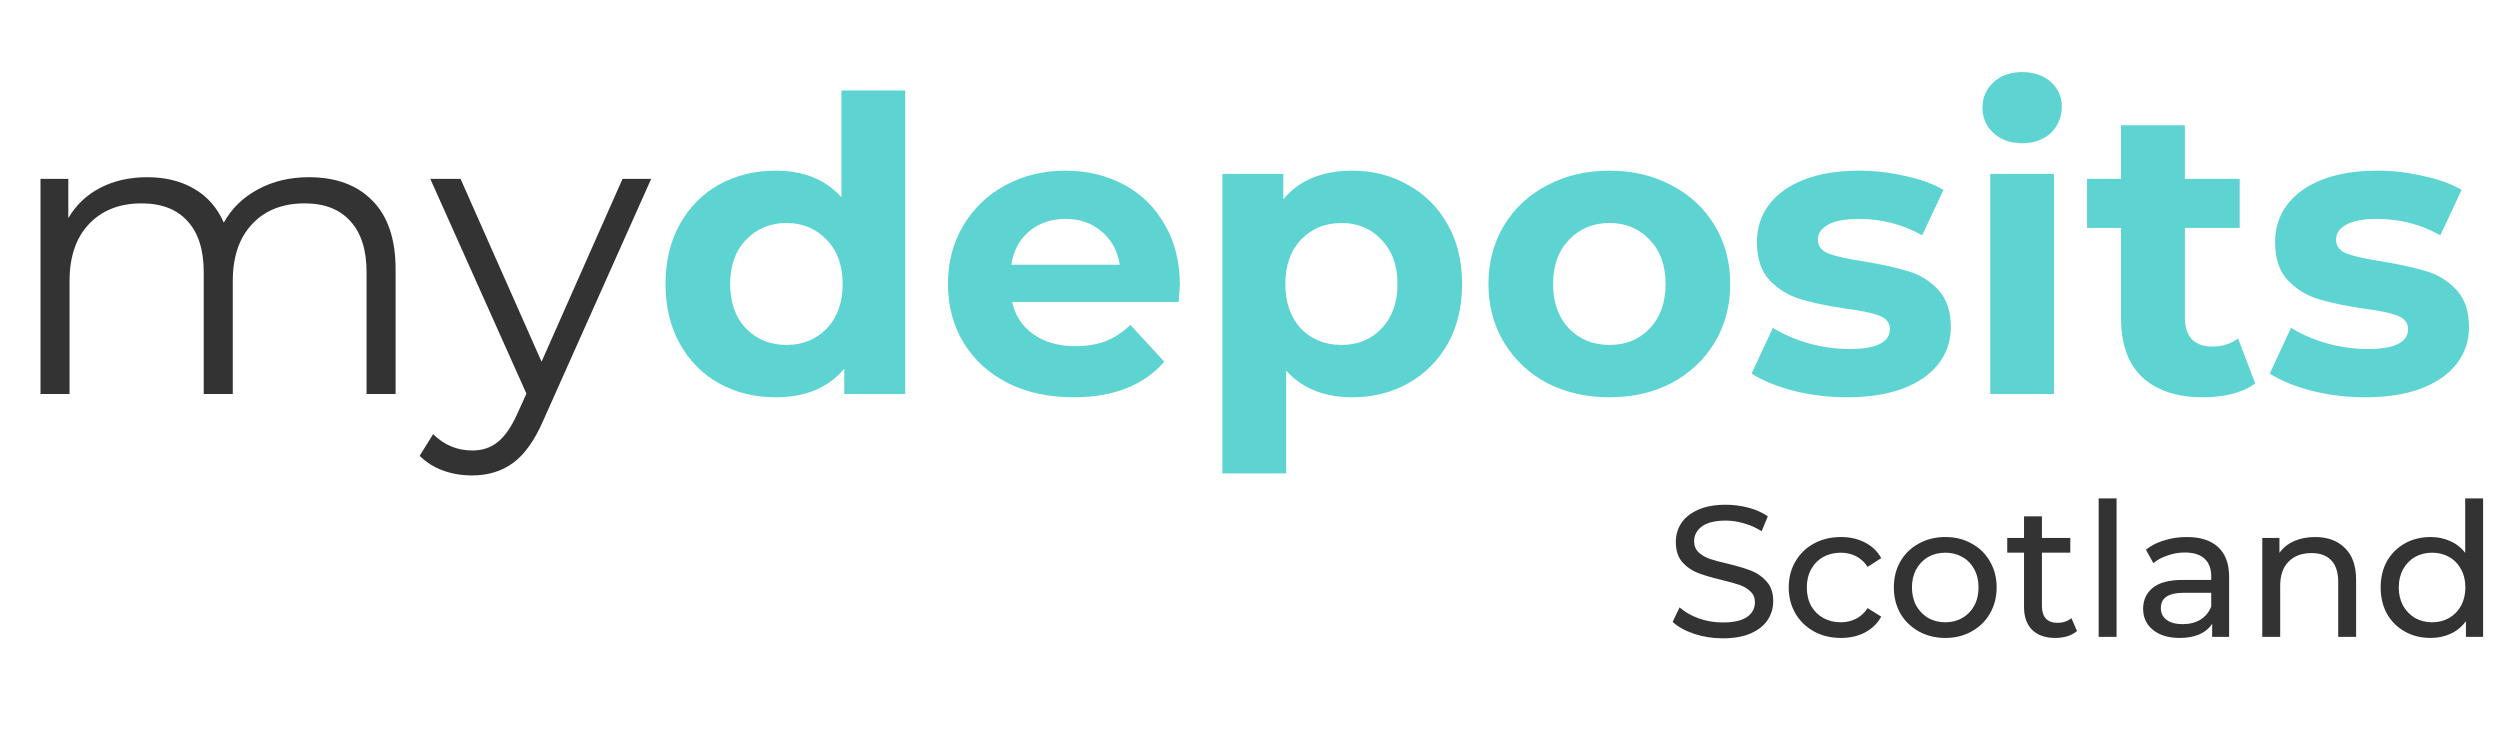
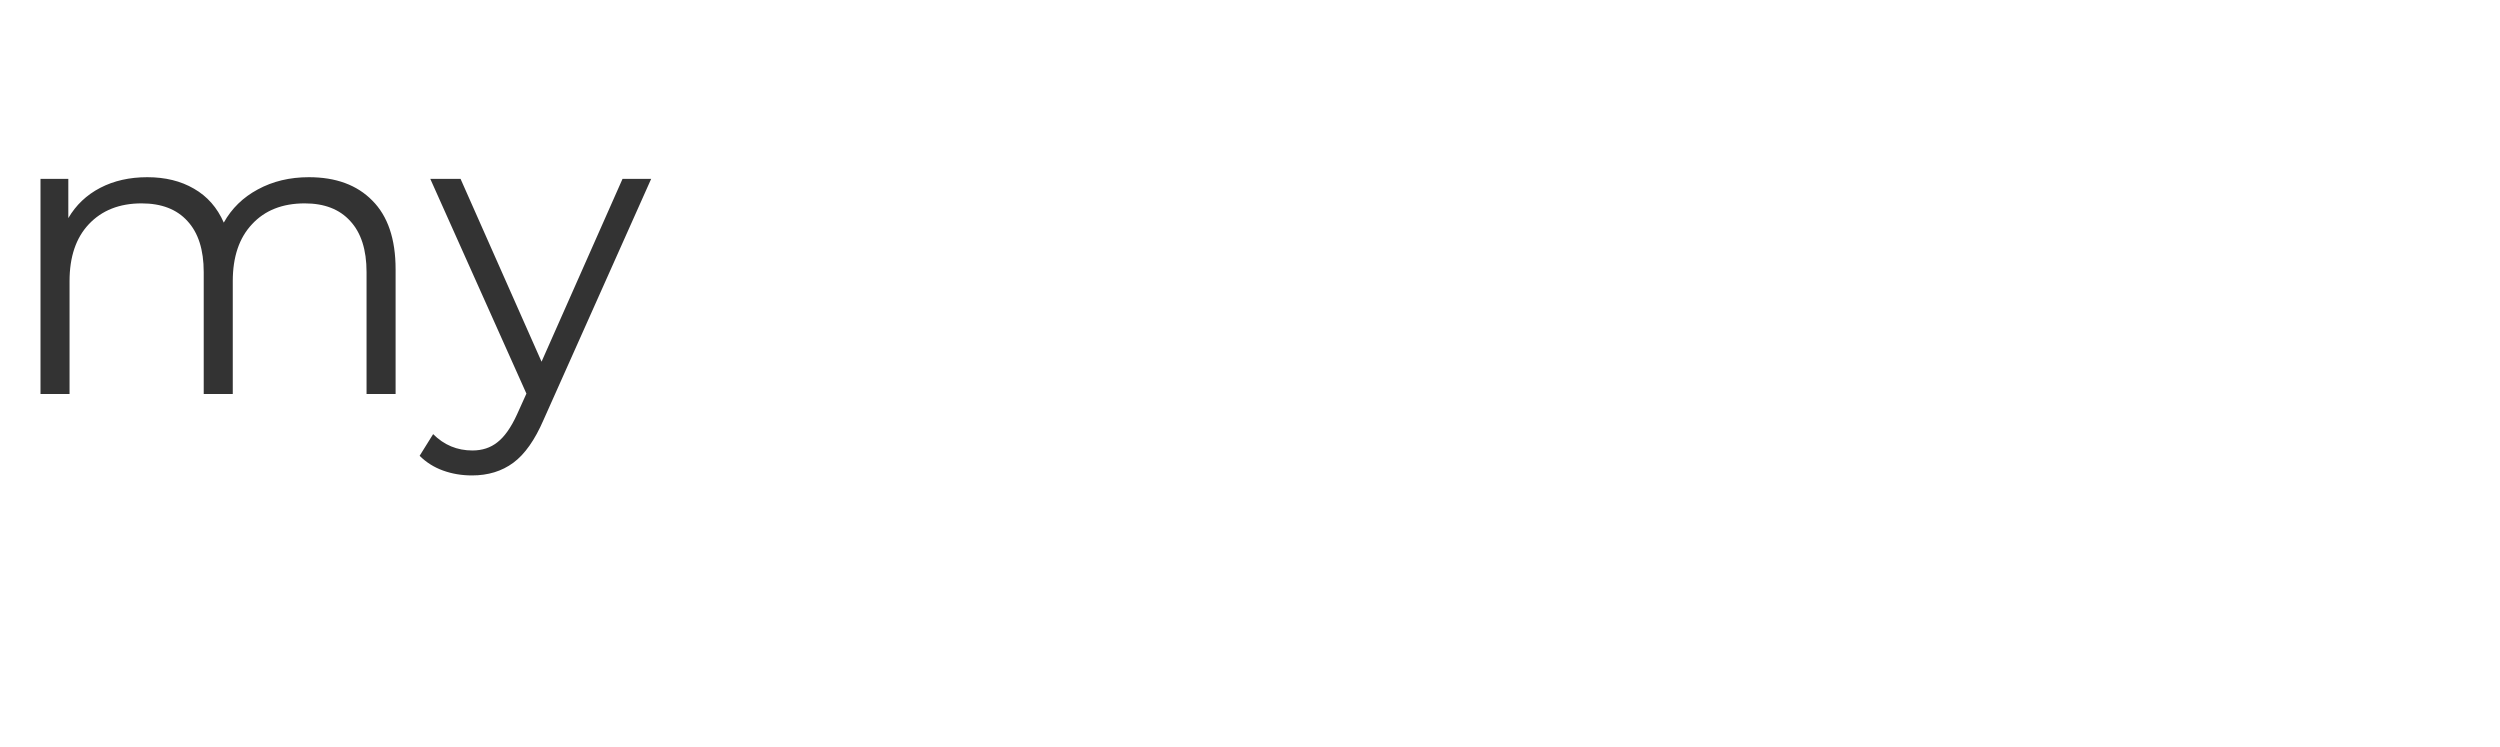
<svg xmlns="http://www.w3.org/2000/svg" width="184" height="55" viewBox="0 0 184 55" fill="none">
  <path d="M22.732 13.042C24.72 13.042 26.275 13.614 27.399 14.758C28.543 15.902 29.116 17.589 29.116 19.817V29H26.978V20.027C26.978 18.381 26.576 17.127 25.773 16.264C24.991 15.401 23.877 14.969 22.431 14.969C20.785 14.969 19.491 15.481 18.547 16.505C17.604 17.508 17.132 18.903 17.132 20.69V29H14.994V20.027C14.994 18.381 14.593 17.127 13.79 16.264C13.007 15.401 11.883 14.969 10.418 14.969C8.792 14.969 7.497 15.481 6.534 16.505C5.59 17.508 5.119 18.903 5.119 20.69V29H2.981V13.163H5.028V16.053C5.59 15.09 6.373 14.347 7.377 13.825C8.38 13.303 9.535 13.042 10.839 13.042C12.164 13.042 13.308 13.323 14.272 13.885C15.255 14.447 15.988 15.28 16.47 16.384C17.052 15.341 17.885 14.528 18.969 13.945C20.073 13.343 21.327 13.042 22.732 13.042ZM47.927 13.163L40.008 30.897C39.366 32.382 38.623 33.436 37.78 34.058C36.937 34.681 35.924 34.992 34.739 34.992C33.977 34.992 33.264 34.871 32.602 34.63C31.939 34.389 31.367 34.028 30.885 33.547L31.879 31.951C32.682 32.754 33.645 33.155 34.769 33.155C35.492 33.155 36.104 32.954 36.606 32.553C37.128 32.151 37.61 31.469 38.051 30.506L38.744 28.97L31.668 13.163H33.896L39.858 26.621L45.819 13.163H47.927Z" fill="#333333" />
-   <path d="M66.625 6.659V29H62.138V27.133C60.974 28.538 59.288 29.241 57.08 29.241C55.554 29.241 54.169 28.9 52.925 28.217C51.7 27.535 50.737 26.561 50.035 25.297C49.332 24.032 48.981 22.567 48.981 20.901C48.981 19.235 49.332 17.769 50.035 16.505C50.737 15.24 51.7 14.267 52.925 13.584C54.169 12.902 55.554 12.56 57.08 12.56C59.148 12.56 60.763 13.213 61.928 14.518V6.659H66.625ZM57.893 25.387C59.077 25.387 60.061 24.985 60.844 24.183C61.627 23.36 62.018 22.266 62.018 20.901C62.018 19.536 61.627 18.452 60.844 17.649C60.061 16.826 59.077 16.414 57.893 16.414C56.689 16.414 55.695 16.826 54.912 17.649C54.129 18.452 53.738 19.536 53.738 20.901C53.738 22.266 54.129 23.36 54.912 24.183C55.695 24.985 56.689 25.387 57.893 25.387ZM86.839 20.961C86.839 21.021 86.809 21.443 86.749 22.226H74.495C74.715 23.229 75.237 24.022 76.06 24.604C76.883 25.186 77.907 25.477 79.131 25.477C79.975 25.477 80.717 25.357 81.359 25.116C82.022 24.855 82.634 24.453 83.196 23.912L85.695 26.621C84.17 28.368 81.942 29.241 79.011 29.241C77.184 29.241 75.569 28.89 74.163 28.187C72.758 27.464 71.674 26.471 70.912 25.206C70.149 23.942 69.767 22.506 69.767 20.901C69.767 19.315 70.139 17.89 70.882 16.625C71.644 15.341 72.678 14.347 73.983 13.644C75.308 12.922 76.783 12.56 78.409 12.56C79.995 12.56 81.43 12.902 82.714 13.584C83.999 14.267 85.003 15.25 85.725 16.535C86.468 17.799 86.839 19.275 86.839 20.961ZM78.439 16.113C77.375 16.113 76.482 16.414 75.759 17.017C75.037 17.619 74.595 18.442 74.434 19.485H82.413C82.253 18.462 81.811 17.649 81.088 17.047C80.366 16.424 79.483 16.113 78.439 16.113ZM99.541 12.56C101.047 12.56 102.412 12.912 103.636 13.614C104.88 14.297 105.854 15.27 106.557 16.535C107.259 17.779 107.61 19.235 107.61 20.901C107.61 22.567 107.259 24.032 106.557 25.297C105.854 26.541 104.88 27.515 103.636 28.217C102.412 28.9 101.047 29.241 99.541 29.241C97.474 29.241 95.848 28.588 94.663 27.284V34.841H89.966V12.801H94.453V14.668C95.617 13.263 97.313 12.56 99.541 12.56ZM98.728 25.387C99.933 25.387 100.916 24.985 101.679 24.183C102.462 23.36 102.853 22.266 102.853 20.901C102.853 19.536 102.462 18.452 101.679 17.649C100.916 16.826 99.933 16.414 98.728 16.414C97.524 16.414 96.53 16.826 95.747 17.649C94.985 18.452 94.603 19.536 94.603 20.901C94.603 22.266 94.985 23.36 95.747 24.183C96.53 24.985 97.524 25.387 98.728 25.387ZM118.463 29.241C116.756 29.241 115.221 28.89 113.856 28.187C112.511 27.464 111.457 26.471 110.694 25.206C109.932 23.942 109.55 22.506 109.55 20.901C109.55 19.295 109.932 17.86 110.694 16.595C111.457 15.331 112.511 14.347 113.856 13.644C115.221 12.922 116.756 12.56 118.463 12.56C120.169 12.56 121.694 12.922 123.039 13.644C124.384 14.347 125.438 15.331 126.201 16.595C126.963 17.86 127.345 19.295 127.345 20.901C127.345 22.506 126.963 23.942 126.201 25.206C125.438 26.471 124.384 27.464 123.039 28.187C121.694 28.89 120.169 29.241 118.463 29.241ZM118.463 25.387C119.667 25.387 120.651 24.985 121.413 24.183C122.196 23.36 122.588 22.266 122.588 20.901C122.588 19.536 122.196 18.452 121.413 17.649C120.651 16.826 119.667 16.414 118.463 16.414C117.258 16.414 116.265 16.826 115.482 17.649C114.699 18.452 114.308 19.536 114.308 20.901C114.308 22.266 114.699 23.36 115.482 24.183C116.265 24.985 117.258 25.387 118.463 25.387ZM135.934 29.241C134.589 29.241 133.274 29.08 131.99 28.759C130.705 28.418 129.681 27.996 128.919 27.494L130.484 24.122C131.207 24.584 132.08 24.965 133.104 25.267C134.128 25.547 135.131 25.688 136.115 25.688C138.102 25.688 139.096 25.196 139.096 24.213C139.096 23.751 138.825 23.42 138.283 23.219C137.741 23.018 136.908 22.848 135.784 22.707C134.459 22.506 133.365 22.276 132.502 22.015C131.639 21.754 130.886 21.292 130.243 20.63C129.621 19.967 129.31 19.024 129.31 17.799C129.31 16.776 129.601 15.872 130.183 15.09C130.785 14.287 131.649 13.664 132.773 13.223C133.917 12.781 135.262 12.56 136.807 12.56C137.951 12.56 139.086 12.691 140.21 12.952C141.354 13.193 142.297 13.534 143.04 13.976L141.474 17.318C140.049 16.515 138.493 16.113 136.807 16.113C135.804 16.113 135.051 16.254 134.549 16.535C134.047 16.816 133.796 17.177 133.796 17.619C133.796 18.121 134.067 18.472 134.609 18.673C135.151 18.873 136.014 19.064 137.199 19.245C138.523 19.465 139.607 19.706 140.45 19.967C141.294 20.208 142.026 20.66 142.648 21.322C143.271 21.985 143.582 22.908 143.582 24.092C143.582 25.096 143.281 25.989 142.679 26.772C142.076 27.555 141.193 28.167 140.029 28.609C138.885 29.03 137.52 29.241 135.934 29.241ZM146.48 12.801H151.177V29H146.48V12.801ZM148.828 10.543C147.965 10.543 147.263 10.292 146.721 9.79C146.179 9.289 145.908 8.666 145.908 7.924C145.908 7.181 146.179 6.559 146.721 6.057C147.263 5.555 147.965 5.304 148.828 5.304C149.691 5.304 150.394 5.545 150.936 6.027C151.478 6.509 151.749 7.111 151.749 7.833C151.749 8.616 151.478 9.269 150.936 9.79C150.394 10.292 149.691 10.543 148.828 10.543ZM165.984 28.217C165.522 28.558 164.95 28.819 164.268 29C163.605 29.161 162.903 29.241 162.16 29.241C160.233 29.241 158.738 28.749 157.674 27.765C156.63 26.782 156.108 25.337 156.108 23.43V16.776H153.609V13.163H156.108V9.218H160.805V13.163H164.84V16.776H160.805V23.37C160.805 24.052 160.976 24.584 161.317 24.965C161.678 25.327 162.18 25.507 162.822 25.507C163.565 25.507 164.197 25.307 164.719 24.905L165.984 28.217ZM174.07 29.241C172.725 29.241 171.411 29.08 170.126 28.759C168.841 28.418 167.818 27.996 167.055 27.494L168.621 24.122C169.343 24.584 170.216 24.965 171.24 25.267C172.264 25.547 173.267 25.688 174.251 25.688C176.238 25.688 177.232 25.196 177.232 24.213C177.232 23.751 176.961 23.42 176.419 23.219C175.877 23.018 175.044 22.848 173.92 22.707C172.595 22.506 171.501 22.276 170.638 22.015C169.775 21.754 169.022 21.292 168.38 20.63C167.757 19.967 167.446 19.024 167.446 17.799C167.446 16.776 167.737 15.872 168.319 15.09C168.922 14.287 169.785 13.664 170.909 13.223C172.053 12.781 173.398 12.56 174.943 12.56C176.088 12.56 177.222 12.691 178.346 12.952C179.49 13.193 180.433 13.534 181.176 13.976L179.61 17.318C178.185 16.515 176.63 16.113 174.943 16.113C173.94 16.113 173.187 16.254 172.685 16.535C172.183 16.816 171.933 17.177 171.933 17.619C171.933 18.121 172.204 18.472 172.746 18.673C173.287 18.873 174.151 19.064 175.335 19.245C176.66 19.465 177.744 19.706 178.587 19.967C179.43 20.208 180.162 20.66 180.785 21.322C181.407 21.985 181.718 22.908 181.718 24.092C181.718 25.096 181.417 25.989 180.815 26.772C180.213 27.555 179.329 28.167 178.165 28.609C177.021 29.03 175.656 29.241 174.07 29.241Z" fill="#36C9C6" fill-opacity="0.8" />
-   <path d="M126.788 46.981C126.064 46.981 125.364 46.871 124.687 46.651C124.018 46.422 123.492 46.129 123.108 45.772L123.616 44.701C123.982 45.031 124.449 45.301 125.016 45.511C125.593 45.713 126.183 45.813 126.788 45.813C127.584 45.813 128.179 45.681 128.573 45.415C128.966 45.141 129.163 44.779 129.163 44.331C129.163 44.001 129.053 43.736 128.834 43.534C128.623 43.324 128.358 43.163 128.037 43.053C127.726 42.944 127.282 42.82 126.705 42.683C125.982 42.509 125.396 42.335 124.948 42.161C124.508 41.987 124.128 41.722 123.808 41.365C123.497 40.998 123.341 40.509 123.341 39.895C123.341 39.383 123.474 38.92 123.739 38.508C124.014 38.096 124.426 37.767 124.975 37.52C125.524 37.273 126.206 37.149 127.021 37.149C127.589 37.149 128.147 37.222 128.696 37.369C129.246 37.515 129.717 37.726 130.111 38L129.657 39.099C129.255 38.843 128.824 38.65 128.367 38.522C127.909 38.385 127.46 38.316 127.021 38.316C126.243 38.316 125.657 38.458 125.263 38.742C124.879 39.026 124.687 39.392 124.687 39.84C124.687 40.17 124.797 40.44 125.016 40.651C125.236 40.852 125.506 41.012 125.826 41.131C126.156 41.241 126.6 41.36 127.158 41.488C127.882 41.662 128.463 41.836 128.902 42.01C129.342 42.184 129.717 42.449 130.028 42.806C130.349 43.163 130.509 43.644 130.509 44.248C130.509 44.752 130.372 45.214 130.097 45.635C129.822 46.047 129.406 46.377 128.847 46.624C128.289 46.862 127.602 46.981 126.788 46.981ZM135.495 46.953C134.753 46.953 134.089 46.793 133.504 46.473C132.927 46.152 132.474 45.713 132.144 45.154C131.815 44.587 131.65 43.946 131.65 43.232C131.65 42.518 131.815 41.882 132.144 41.323C132.474 40.756 132.927 40.316 133.504 40.005C134.089 39.685 134.753 39.525 135.495 39.525C136.154 39.525 136.74 39.657 137.252 39.923C137.774 40.188 138.177 40.573 138.461 41.076L137.458 41.722C137.229 41.374 136.946 41.113 136.607 40.939C136.268 40.765 135.893 40.678 135.481 40.678C135.005 40.678 134.575 40.783 134.19 40.994C133.815 41.204 133.517 41.507 133.298 41.9C133.087 42.285 132.982 42.729 132.982 43.232C132.982 43.745 133.087 44.198 133.298 44.591C133.517 44.976 133.815 45.273 134.19 45.484C134.575 45.694 135.005 45.8 135.481 45.8C135.893 45.8 136.268 45.713 136.607 45.539C136.946 45.365 137.229 45.104 137.458 44.756L138.461 45.388C138.177 45.891 137.774 46.28 137.252 46.555C136.74 46.821 136.154 46.953 135.495 46.953ZM143.177 46.953C142.454 46.953 141.804 46.793 141.227 46.473C140.65 46.152 140.197 45.713 139.868 45.154C139.547 44.587 139.387 43.946 139.387 43.232C139.387 42.518 139.547 41.882 139.868 41.323C140.197 40.756 140.65 40.316 141.227 40.005C141.804 39.685 142.454 39.525 143.177 39.525C143.9 39.525 144.546 39.685 145.113 40.005C145.69 40.316 146.138 40.756 146.459 41.323C146.788 41.882 146.953 42.518 146.953 43.232C146.953 43.946 146.788 44.587 146.459 45.154C146.138 45.713 145.69 46.152 145.113 46.473C144.546 46.793 143.9 46.953 143.177 46.953ZM143.177 45.8C143.644 45.8 144.06 45.694 144.427 45.484C144.802 45.264 145.095 44.962 145.305 44.578C145.516 44.184 145.621 43.736 145.621 43.232C145.621 42.729 145.516 42.285 145.305 41.9C145.095 41.507 144.802 41.204 144.427 40.994C144.06 40.783 143.644 40.678 143.177 40.678C142.71 40.678 142.289 40.783 141.914 40.994C141.548 41.204 141.255 41.507 141.035 41.9C140.824 42.285 140.719 42.729 140.719 43.232C140.719 43.736 140.824 44.184 141.035 44.578C141.255 44.962 141.548 45.264 141.914 45.484C142.289 45.694 142.71 45.8 143.177 45.8ZM152.868 46.445C152.676 46.61 152.438 46.738 152.154 46.83C151.87 46.912 151.577 46.953 151.275 46.953C150.543 46.953 149.975 46.756 149.573 46.363C149.17 45.969 148.968 45.406 148.968 44.674V40.678H147.733V39.593H148.968V38H150.287V39.593H152.374V40.678H150.287V44.619C150.287 45.013 150.383 45.315 150.575 45.525C150.776 45.736 151.06 45.841 151.426 45.841C151.829 45.841 152.172 45.727 152.456 45.498L152.868 46.445ZM154.462 36.682H155.78V46.871H154.462V36.682ZM160.947 39.525C161.954 39.525 162.723 39.772 163.254 40.266C163.794 40.76 164.064 41.497 164.064 42.477V46.871H162.815V45.91C162.595 46.248 162.279 46.509 161.867 46.692C161.464 46.866 160.984 46.953 160.425 46.953C159.611 46.953 158.956 46.756 158.462 46.363C157.976 45.969 157.734 45.452 157.734 44.811C157.734 44.17 157.967 43.658 158.434 43.273C158.901 42.88 159.643 42.683 160.659 42.683H162.746V42.422C162.746 41.854 162.581 41.419 162.252 41.117C161.922 40.815 161.437 40.664 160.796 40.664C160.366 40.664 159.945 40.737 159.533 40.884C159.121 41.021 158.773 41.209 158.489 41.447L157.94 40.458C158.315 40.156 158.764 39.927 159.286 39.772C159.807 39.607 160.361 39.525 160.947 39.525ZM160.645 45.937C161.148 45.937 161.583 45.827 161.949 45.608C162.316 45.379 162.581 45.058 162.746 44.646V43.63H160.714C159.597 43.63 159.038 44.006 159.038 44.756C159.038 45.122 159.18 45.411 159.464 45.621C159.748 45.832 160.141 45.937 160.645 45.937ZM170.389 39.525C171.314 39.525 172.046 39.795 172.587 40.335C173.136 40.866 173.41 41.648 173.41 42.683V46.871H172.092V42.834C172.092 42.129 171.923 41.598 171.584 41.241C171.245 40.884 170.76 40.706 170.129 40.706C169.415 40.706 168.852 40.916 168.44 41.337C168.028 41.749 167.822 42.344 167.822 43.122V46.871H166.504V39.593H167.767V40.692C168.032 40.316 168.389 40.028 168.838 39.827C169.296 39.625 169.813 39.525 170.389 39.525ZM182.756 36.682V46.871H181.493V45.717C181.2 46.12 180.829 46.427 180.38 46.637C179.932 46.848 179.437 46.953 178.897 46.953C178.192 46.953 177.561 46.798 177.002 46.486C176.444 46.175 176.005 45.74 175.684 45.182C175.373 44.614 175.217 43.964 175.217 43.232C175.217 42.5 175.373 41.854 175.684 41.296C176.005 40.737 176.444 40.303 177.002 39.991C177.561 39.68 178.192 39.525 178.897 39.525C179.419 39.525 179.9 39.625 180.339 39.827C180.779 40.019 181.145 40.307 181.438 40.692V36.682H182.756ZM179.007 45.8C179.465 45.8 179.881 45.694 180.257 45.484C180.632 45.264 180.925 44.962 181.136 44.578C181.346 44.184 181.451 43.736 181.451 43.232C181.451 42.729 181.346 42.285 181.136 41.9C180.925 41.507 180.632 41.204 180.257 40.994C179.881 40.783 179.465 40.678 179.007 40.678C178.54 40.678 178.119 40.783 177.744 40.994C177.378 41.204 177.085 41.507 176.865 41.9C176.655 42.285 176.549 42.729 176.549 43.232C176.549 43.736 176.655 44.184 176.865 44.578C177.085 44.962 177.378 45.264 177.744 45.484C178.119 45.694 178.54 45.8 179.007 45.8Z" fill="#333333" />
</svg>